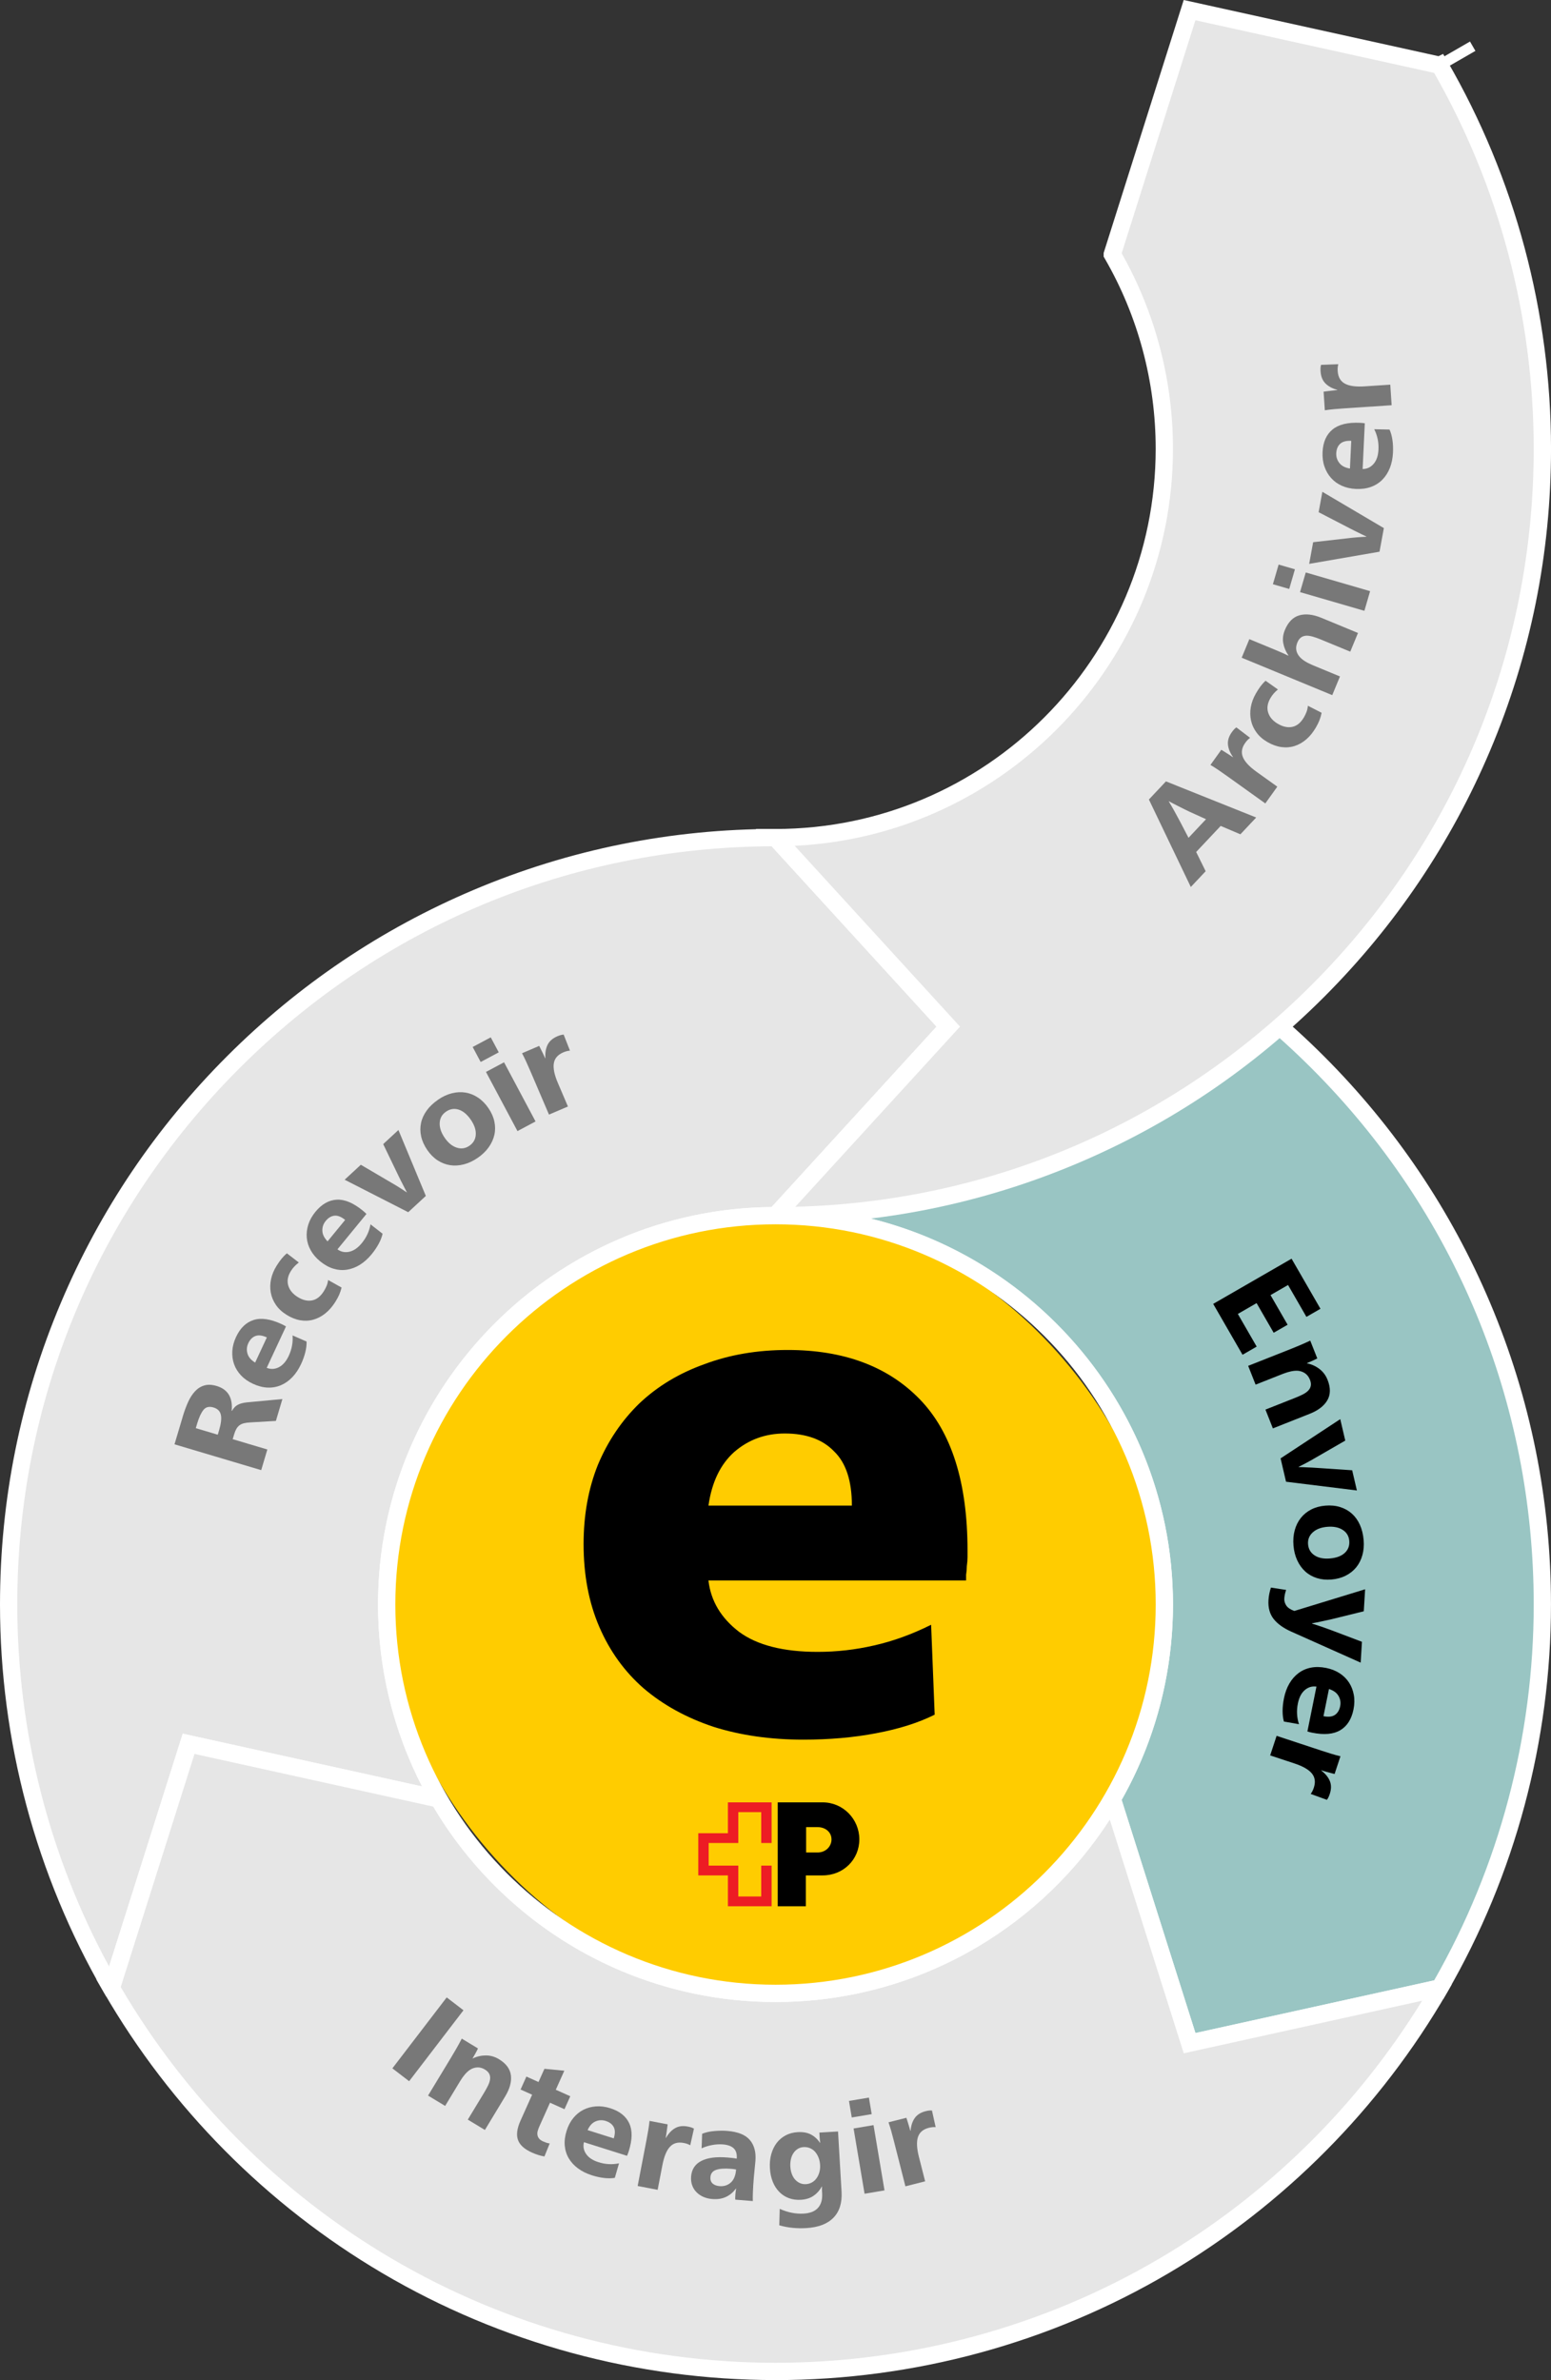
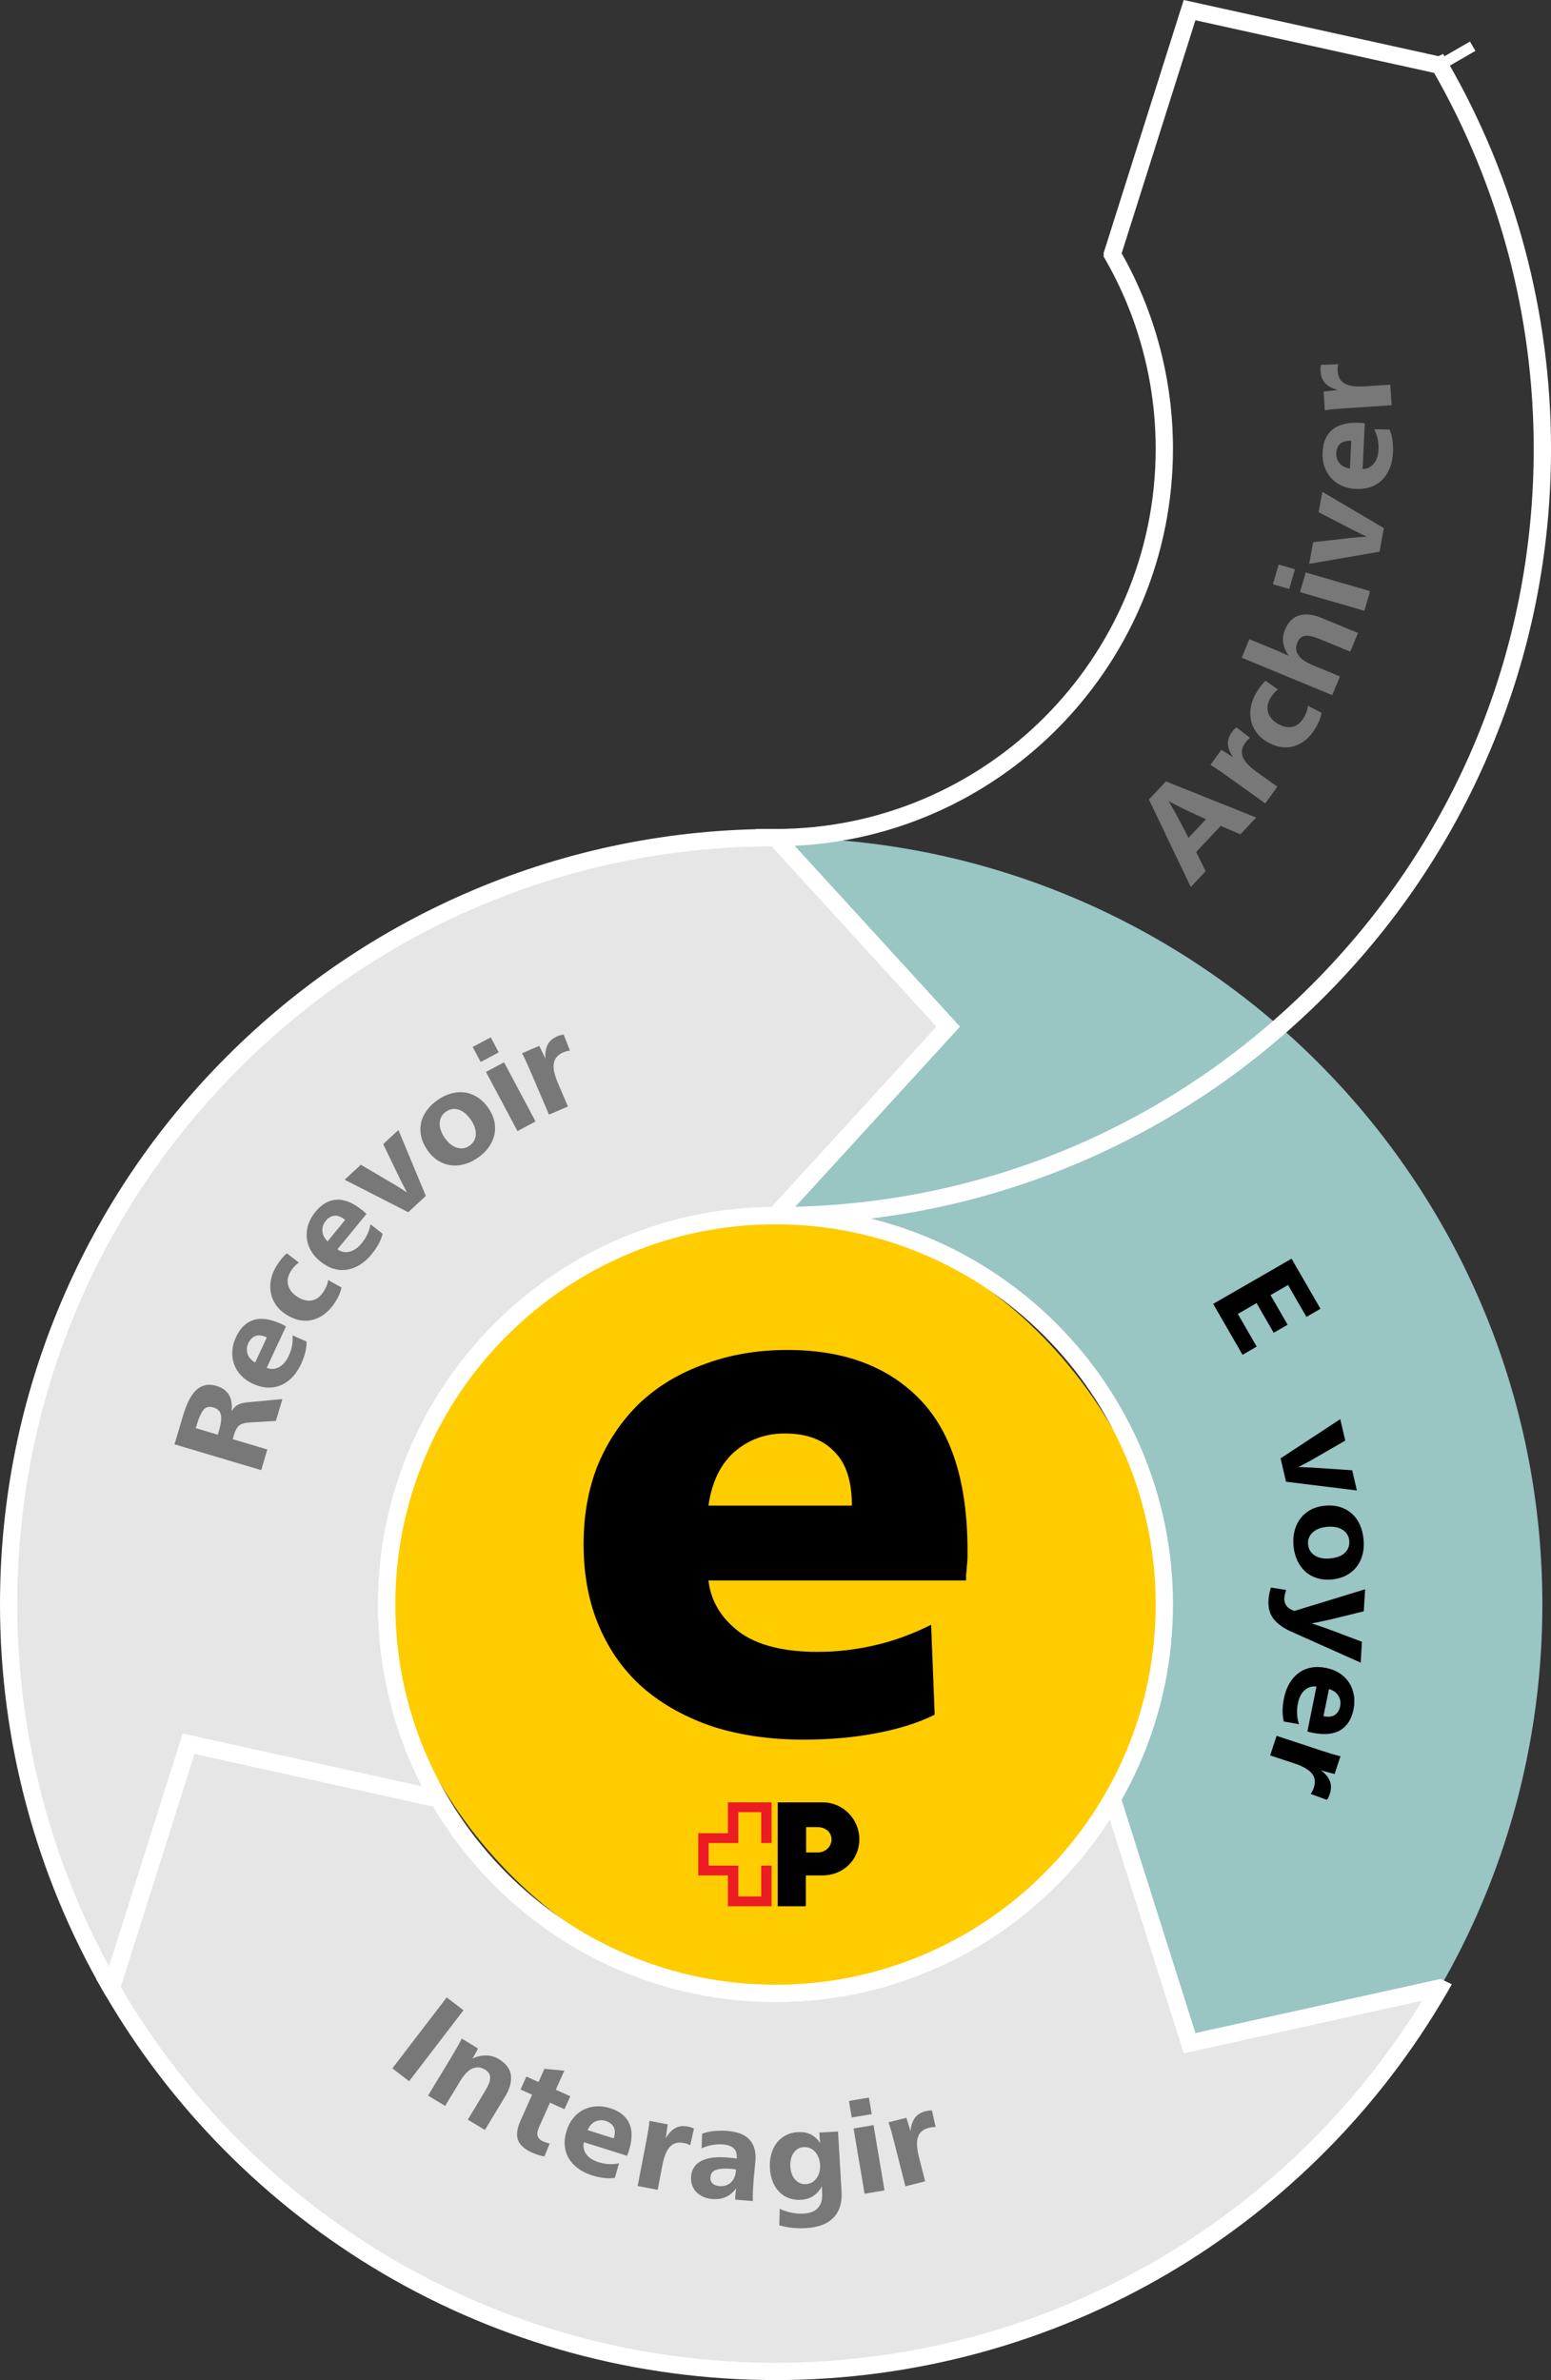
<svg xmlns="http://www.w3.org/2000/svg" id="Ebene_2" viewBox="0 0 718 1101.73">
  <rect x="0" y="0" width="718" height="1101.73" fill="#333333" stroke="none" />
  <defs>
    <style>.cls-1{fill:#fc0;}.cls-2{fill:#e6e6e6;}.cls-3{fill:#99c5c3;}.cls-4{fill:#ed1c24;}.cls-5{fill:#fff;}.cls-6{fill:#8b2100;stroke:#fff;stroke-miterlimit:10;stroke-width:5px;}.cls-7{fill:#787878;}</style>
  </defs>
  <g id="Text">
    <line class="cls-6" x1="681.75" y1="21.39" x2="666.48" y2="30.21" />
    <path class="cls-2" d="M439,475.23l-80,87.5c-99.41,0-180,80.59-180,180,0,32.79,8.77,63.53,24.09,90.01l-115.78-25.53-35.77,113.03h0s-.02,0-.02,0c-30.22-52.22-47.52-112.85-47.52-177.52,0-196.06,158.94-355,355-355l80,87.5Z" />
    <path class="cls-5" d="M51.54,924.25h-2.31l-1.17-2C16.62,867.93,0,805.85,0,742.73c0-48.46,9.49-95.48,28.21-139.74,18.08-42.75,43.97-81.14,76.94-114.11,32.97-32.97,71.36-58.85,114.11-76.94,44.26-18.72,91.28-28.21,139.74-28.21h1.76l83.66,91.5-83.66,91.5h-1.76c-97.05,0-176,78.95-176,176,0,30.94,8.14,61.37,23.55,88.01l4.55,7.87-121.08-26.7-34.48,108.95v3.38h-4ZM357.24,391.74c-93.1.45-180.55,36.92-246.44,102.8-66.29,66.3-102.81,154.44-102.81,248.19,0,58.64,14.67,116.36,42.5,167.53l34.1-107.75,110.76,24.42c-13.35-25.92-20.37-54.85-20.37-84.21,0-100.87,81.58-183.04,182.23-183.99l76.35-83.51-76.34-83.5Z" />
    <path class="cls-3" d="M714,742.73c0,64.67-17.3,125.3-47.52,177.52h-.02s-115.77,25.53-115.77,25.53l-35.78-113.03h0c15.32-26.49,24.09-57.23,24.09-90.02,0-99.41-80.59-180-180-180l80-87.5-80-87.5c196.06,0,355,158.94,355,355Z" />
-     <path class="cls-5" d="M547.98,950.48l-37.07-117.11v-1.69l.54-.94c15.41-26.63,23.55-57.06,23.55-88.01,0-97.05-78.95-176-176-176h-9.08l83.66-91.5-83.66-91.5h9.08c48.46,0,95.48,9.49,139.74,28.21,42.75,18.08,81.14,43.97,114.11,76.94,32.97,32.97,58.85,71.36,76.93,114.11,18.72,44.26,28.21,91.28,28.21,139.74,0,63.12-16.62,125.2-48.06,179.52l-1.85,3.19-2.11-1.01-118,26.03ZM519.25,833.21l34.15,107.88,110.5-24.38c30.16-52.74,46.1-112.86,46.1-173.98,0-93.75-36.51-181.9-102.81-248.19-64.13-64.13-148.69-100.39-239.01-102.69l76.24,83.38-76.54,83.71c97.35,4.65,175.12,85.31,175.12,183.79,0,31.76-8.21,63-23.75,90.48Z" />
    <path class="cls-2" d="M666.48,920.25c-61.37,106.1-176.09,177.48-307.48,177.48s-246.11-71.38-307.48-177.48h.02s35.77-113.04,35.77-113.04l115.78,25.53c31.13,53.8,89.29,89.99,155.91,89.99s124.77-36.19,155.91-89.98l35.78,113.03,115.77-25.54h.02Z" />
    <path class="cls-5" d="M359,1101.73c-64.14,0-127.08-17.12-182.03-49.51-53.34-31.44-97.92-76.38-128.91-129.97l-3.47-6h4.02l35.99-113.73,121.07,26.7.88,1.52c15.21,26.28,37.06,48.31,63.22,63.73,26.93,15.88,57.79,24.27,89.23,24.27s62.3-8.39,89.23-24.26c26.15-15.41,48.01-37.45,63.22-63.72l4.54-7.84,37.41,118.18,113.54-25.05,5.15,2.45-2.15,3.76c-31,53.59-75.57,98.53-128.91,129.97-54.95,32.39-117.89,49.51-182.03,49.51ZM55.88,919.79c30.27,51.72,73.51,95.1,125.16,125.54,53.72,31.66,115.26,48.4,177.97,48.4s124.25-16.74,177.97-48.4c49.52-29.19,91.31-70.28,121.35-119.2l-110.34,24.34-34.24-108.15c-15.57,24.13-36.67,44.43-61.45,59.04-28.16,16.6-60.42,25.37-93.29,25.37s-65.13-8.77-93.29-25.37c-26.83-15.81-49.33-38.29-65.18-65.09l-110.5-24.37-34.14,107.88Z" />
-     <path class="cls-2" d="M714,207.73c0,196.06-158.94,355-355,355l80-87.5-80-87.5c99.41,0,180-80.59,180-180,0-32.79-8.77-63.53-24.09-90.01h0s35.77-113.03,35.77-113.03l115.78,25.53h.02c30.22,52.21,47.52,112.84,47.52,177.51Z" />
    <path class="cls-5" d="M359,566.73h-9.08l83.66-91.5-83.66-91.5h9.08c97.05,0,176-78.95,176-176,0-30.94-8.14-61.38-23.55-88.01l-.54-.93v-1.69l.19-.6L547.97,0l117.97,26.01,2.1-1.05,1.91,3.25c31.44,54.33,48.06,116.41,48.06,179.52,0,48.46-9.49,95.48-28.21,139.74-18.08,42.75-43.97,81.14-76.93,114.11-32.97,32.97-71.36,58.85-114.11,76.94-44.26,18.72-91.28,28.21-139.74,28.21ZM367.88,391.52l76.54,83.71-76.24,83.38c90.32-2.3,174.88-38.56,239.01-102.69,66.29-66.3,102.81-154.44,102.81-248.19,0-61.12-15.93-121.23-46.1-173.98l-110.51-24.37-34.14,107.87c15.54,27.48,23.75,58.72,23.75,90.48,0,98.48-77.77,179.14-175.12,183.79Z" />
    <rect class="cls-1" x="179.01" y="562.73" width="360" height="360" rx="180" ry="180" />
    <path class="cls-5" d="M359.01,926.73c-101.46,0-184-82.54-184-184s82.54-184,184-184,184,82.54,184,184-82.54,184-184,184ZM359.01,566.73c-97.05,0-176,78.95-176,176s78.95,176,176,176,176-78.95,176-176-78.95-176-176-176h0Z" />
    <path d="M327.96,731.61c1.1,9.47,5.84,17.4,14.21,23.79,8.37,6.17,20.48,9.25,36.34,9.25,8.81,0,17.51-.99,26.1-2.97,8.81-1.98,17.62-5.18,26.43-9.58l1.65,41.62c-7.49,3.74-16.52,6.61-27.09,8.59-10.35,1.98-21.58,2.97-33.7,2.97-15.2,0-29.07-1.98-41.62-5.95-12.55-4.18-23.35-10.13-32.37-17.84-8.81-7.71-15.64-17.18-20.48-28.41-4.85-11.23-7.27-24.01-7.27-38.32,0-13.43,2.2-25.66,6.61-36.67,4.62-11.01,11.01-20.48,19.16-28.41,8.37-7.93,18.39-13.99,30.06-18.17,11.67-4.4,24.56-6.61,38.65-6.61,25.99,0,46.36,7.6,61.12,22.79,14.76,15.2,22.13,38.54,22.13,70.04v2.97c0,1.32-.11,2.75-.33,4.29,0,1.32-.11,2.64-.33,3.96v2.64h-119.26ZM394.36,696.93c0-11.45-2.75-19.82-8.26-25.11-5.29-5.51-12.88-8.26-22.79-8.26-9.03,0-16.85,2.86-23.45,8.59-6.39,5.73-10.35,13.98-11.89,24.78h66.4Z" />
    <path class="cls-4" d="M357.2,853.13v-18.82h-20.23v14.29h-13.72v19.52h13.72v14.29h20.23v-18.82h-4.81v14.29h-10.61v-14.29h-13.72v-10.47h13.72v-14.29h10.61v14.29h4.81Z" />
    <path d="M384.93,851.43c0,3.4-2.83,6.08-6.37,6.08h-5.38v-11.74h5.23c3.82,0,6.51,2.41,6.51,5.66ZM380.83,834.31h-20.8v48.1h13.02v-14.29h7.78c9.62,0,16.98-7.36,16.98-16.69s-7.5-17.12-16.98-17.12Z" />
    <path class="cls-7" d="M189.4,963.39l-7.76-5.95,25.15-32.84,7.76,5.95-25.15,32.84Z" />
    <path class="cls-7" d="M218.86,952.86c1.9-.93,3.91-1.39,6.04-1.4,2.13,0,4.14.56,6.03,1.71,3.35,2.02,5.21,4.52,5.58,7.49.37,2.97-.51,6.23-2.66,9.78l-9.38,15.52-7.91-4.79,7.58-12.52c.76-1.25,1.38-2.4,1.87-3.44s.78-2,.87-2.87c.09-.87-.05-1.67-.42-2.4-.37-.73-1.02-1.38-1.97-1.95-1.18-.72-2.36-1.04-3.52-.99-1.17.06-2.26.4-3.29,1.03-.84.55-1.65,1.28-2.42,2.17-.77.9-1.51,1.92-2.2,3.07l-6.99,11.56-7.91-4.78,10.83-17.9c.71-1.18,1.47-2.48,2.28-3.88s1.64-2.93,2.5-4.59l7.5,4.54c-.28.62-.66,1.37-1.15,2.25-.49.88-.94,1.66-1.34,2.34l.1.06Z" />
    <path class="cls-7" d="M243.67,961.24l5.62,2.52,2.74-6.11,9.21.88-3.95,8.81,6.71,3.01-2.69,6-6.7-3.01-4.9,10.92c-.32.72-.58,1.42-.77,2.09-.19.67-.24,1.31-.14,1.92.1.61.34,1.16.75,1.67s1.04.95,1.9,1.34c.5.22,1.01.42,1.52.59.51.16,1.01.27,1.51.32l-2.45,6.04c-.93-.16-1.89-.39-2.9-.71s-1.96-.68-2.86-1.09c-3.5-1.57-5.66-3.52-6.49-5.87-.83-2.34-.44-5.32,1.18-8.92l5.38-12-5.35-2.4,2.69-6Z" />
    <path class="cls-7" d="M270.33,991.6c-.49,1.96-.16,3.78,1,5.48,1.16,1.69,3.08,2.96,5.76,3.81,3.16,1,6.32,1.17,9.47.51l-1.94,6.72c-1.45.25-3.08.27-4.9.07s-3.71-.61-5.67-1.23c-2.49-.79-4.64-1.85-6.45-3.19-1.81-1.34-3.25-2.9-4.3-4.68-1.05-1.78-1.67-3.75-1.86-5.9-.19-2.15.1-4.45.88-6.9.71-2.26,1.73-4.21,3.06-5.84,1.32-1.63,2.88-2.9,4.65-3.81,1.78-.91,3.73-1.44,5.85-1.6,2.12-.16,4.33.13,6.63.85,4.33,1.37,7.26,3.7,8.79,7,1.53,3.3,1.44,7.62-.25,12.97-.07.23-.19.58-.37,1.07-.17.48-.31.81-.41.99l-19.95-6.3ZM284.12,989.86c.69-2.18.68-3.94-.02-5.26-.7-1.32-1.94-2.26-3.71-2.82-1.62-.51-3.2-.43-4.74.24s-2.75,2.01-3.63,4.01l12.09,3.82Z" />
    <path class="cls-7" d="M308.29,989.61c1.2-2.06,2.62-3.56,4.24-4.49s3.59-1.18,5.88-.74c.54.11,1.05.23,1.53.38.47.15.91.35,1.31.58l-1.72,7.7c-.83-.48-1.83-.84-3-1.06-2.68-.52-4.8.06-6.37,1.73-1.57,1.67-2.74,4.5-3.51,8.5l-2.21,11.46-9.25-1.78,4.06-21.12c.31-1.63.6-3.22.86-4.78.26-1.56.45-2.97.57-4.23l8.38,1.61c-.02.32-.07.74-.15,1.27-.08.53-.16,1.09-.23,1.67-.07.59-.16,1.18-.25,1.76-.09.59-.18,1.09-.26,1.52l.12.02Z" />
    <path class="cls-7" d="M340.64,1013.1c-1.16,1.65-2.65,2.92-4.47,3.8-1.82.88-3.96,1.23-6.44,1.03-1.54-.12-2.93-.46-4.17-1.02-1.24-.55-2.3-1.29-3.18-2.19-.88-.9-1.54-1.97-1.97-3.19-.44-1.22-.59-2.56-.48-4.02.27-3.35,1.85-5.76,4.75-7.23,2.89-1.47,6.9-2,12.02-1.58.63.05,1.33.12,2.09.2.77.08,1.52.19,2.26.33.17-2.13-.29-3.71-1.37-4.75-1.08-1.04-2.75-1.65-4.99-1.83-1.65-.13-3.36-.03-5.11.3-1.75.33-3.35.84-4.79,1.52l.25-6.76c1.68-.66,3.57-1.08,5.69-1.26s4.1-.21,5.95-.05c4.92.4,8.41,1.8,10.45,4.21,2.04,2.4,2.9,5.62,2.58,9.63-.08.98-.2,2.2-.35,3.63-.16,1.43-.29,2.78-.39,4.04-.22,2.76-.37,5.02-.43,6.8-.07,1.78-.08,3.16-.04,4.16l-8.09-.65c-.06-.24-.08-.6-.06-1.08.02-.47.04-.93.08-1.36.03-.32.07-.7.12-1.15.06-.45.13-.95.21-1.5h-.12ZM340.76,1004.25c-.35-.07-.73-.13-1.14-.18-.41-.05-.83-.1-1.27-.13-2.95-.24-5.24-.08-6.85.49-1.61.56-2.48,1.67-2.62,3.32-.11,1.3.23,2.3,1.01,3,.78.7,1.85,1.1,3.23,1.21,2.01.16,3.73-.38,5.16-1.63,1.43-1.25,2.26-3.28,2.48-6.07Z" />
    <path class="cls-7" d="M379.7,991.9c-.14-.94-.22-1.77-.26-2.48-.04-.71-.08-1.46-.13-2.25l8.64-.51,1.63,27.86c.3,5.17-.95,9.19-3.75,12.06-2.8,2.88-7,4.48-12.6,4.8-2.09.12-4.18.09-6.27-.11-2.09-.2-4.16-.59-6.21-1.18l.21-7.61c1.95.87,3.85,1.48,5.69,1.83s3.63.47,5.36.37c1.34-.08,2.55-.31,3.64-.69,1.08-.38,2.01-.95,2.78-1.71s1.34-1.72,1.73-2.89c.39-1.17.53-2.58.43-4.24-.03-.43-.05-.9-.08-1.39-.03-.49-.02-1.02.03-1.58h-.12c-.93,1.72-2.19,3.13-3.79,4.24-1.6,1.1-3.56,1.72-5.89,1.86-2.01.12-3.87-.14-5.57-.77s-3.18-1.6-4.44-2.89-2.26-2.85-3-4.69c-.74-1.84-1.18-3.92-1.32-6.24-.14-2.37.07-4.54.63-6.54.56-1.99,1.39-3.72,2.52-5.19,1.12-1.47,2.51-2.64,4.16-3.51,1.65-.87,3.5-1.36,5.55-1.48,2.41-.14,4.44.21,6.09,1.07,1.65.85,3.06,2.13,4.23,3.85h.12ZM371.98,993.89c-.99.06-1.87.33-2.65.81-.78.48-1.45,1.12-1.99,1.93-.55.8-.95,1.75-1.2,2.83-.25,1.08-.34,2.24-.27,3.46.07,1.22.3,2.35.67,3.37.38,1.03.88,1.9,1.52,2.61.64.71,1.38,1.27,2.23,1.65.85.39,1.79.55,2.82.49,1.02-.06,1.96-.33,2.8-.82.84-.48,1.55-1.13,2.11-1.93.57-.8,1-1.73,1.29-2.78.29-1.04.41-2.18.33-3.4s-.32-2.36-.73-3.4c-.42-1.04-.96-1.93-1.61-2.67-.66-.73-1.44-1.29-2.35-1.67-.91-.38-1.9-.54-2.97-.48Z" />
    <path class="cls-7" d="M403.53,978.63l-9.23,1.55-1.29-7.66,9.23-1.55,1.29,7.66ZM409.46,1013.93l-9.23,1.55-5.08-30.21,9.23-1.55,5.08,30.21Z" />
    <path class="cls-7" d="M421.53,986.32c.21-2.38.85-4.33,1.93-5.87,1.08-1.54,2.74-2.59,5-3.17.54-.14,1.05-.24,1.54-.3.49-.06.97-.07,1.43-.03l1.71,7.7c-.96-.08-2.01.02-3.16.31-2.64.67-4.32,2.1-5.03,4.28-.71,2.18-.56,5.24.44,9.18l2.88,11.31-9.13,2.32-5.3-20.85c-.41-1.61-.83-3.17-1.25-4.7-.43-1.52-.86-2.88-1.28-4.08l8.27-2.1c.12.3.25.7.4,1.21.15.51.32,1.05.5,1.62s.36,1.13.52,1.7c.17.57.3,1.06.41,1.49l.11-.03Z" />
    <path class="cls-7" d="M581.53,378.42l-7.32,7.78-9.12-3.88-11.35,12.06,4.39,8.91-6.87,7.3-19.4-40.5,7.89-8.39,41.77,16.72ZM550.85,375.83c-.69-.32-1.49-.7-2.41-1.16-.92-.45-1.83-.91-2.74-1.38-.91-.47-1.77-.91-2.59-1.32-.82-.41-1.47-.77-1.96-1.07l-.08.09c.3.5.69,1.15,1.16,1.96.48.81.96,1.66,1.46,2.57.49.91.98,1.8,1.46,2.69.48.89.9,1.67,1.26,2.34l3.79,7.27,8.1-8.61-7.45-3.38Z" />
    <path class="cls-7" d="M570.79,350.43c-1.39-1.98-2.17-3.91-2.34-5.81s.43-3.8,1.81-5.72c.33-.46.66-.87,1-1.24.34-.37.7-.69,1.09-.95l6.35,4.84c-.8.56-1.54,1.33-2.24,2.31-1.61,2.24-1.97,4.44-1.1,6.59.87,2.15,2.98,4.42,6.33,6.82l9.61,6.88-5.55,7.76-17.71-12.68c-1.37-.98-2.71-1.92-4.04-2.82-1.32-.9-2.54-1.67-3.65-2.32l5.03-7.02c.28.15.65.38,1.1.68.45.3.93.61,1.44.92.51.32,1.02.64,1.52.97.5.33.93.63,1.29.88l.07-.1Z" />
    <path class="cls-7" d="M591.58,319.16c-.7.57-1.34,1.18-1.92,1.84-.58.66-1.12,1.4-1.59,2.23-1.33,2.32-1.67,4.54-.99,6.66.68,2.12,2.19,3.85,4.55,5.21,2.39,1.38,4.64,1.82,6.74,1.34,2.1-.48,3.86-1.97,5.3-4.46.46-.8.85-1.61,1.16-2.45.32-.83.52-1.78.62-2.83l6.37,3.25c-.27,1.28-.61,2.42-1,3.44-.4,1.02-.94,2.11-1.62,3.29-1.3,2.25-2.79,4.11-4.48,5.56s-3.5,2.48-5.45,3.1c-1.94.61-3.97.77-6.09.48-2.12-.29-4.25-1.06-6.4-2.29-2.12-1.22-3.81-2.68-5.08-4.41-1.27-1.72-2.13-3.58-2.57-5.59-.44-2-.47-4.08-.1-6.21s1.16-4.25,2.36-6.33c.72-1.25,1.43-2.35,2.14-3.3.71-.95,1.49-1.81,2.34-2.57l5.71,4.04Z" />
    <path class="cls-7" d="M596.44,303.38c-1.22-1.76-2.01-3.63-2.38-5.63-.37-1.99-.12-4.02.73-6.09,1.53-3.7,3.76-5.97,6.68-6.81,2.93-.85,6.35-.46,10.27,1.16l16.91,6.99-3.58,8.65-13.7-5.66c-1.33-.55-2.57-.99-3.71-1.31-1.14-.32-2.16-.46-3.04-.41-.88.05-1.67.32-2.35.81-.68.5-1.24,1.26-1.67,2.3-.52,1.26-.69,2.41-.52,3.45.17,1.05.6,2,1.28,2.87.68.87,1.57,1.65,2.67,2.34,1.1.69,2.31,1.31,3.64,1.86l12.64,5.23-3.58,8.65-41.92-17.33,3.55-8.59,11.48,4.75c1,.41,2.08.87,3.26,1.38,1.17.51,2.26,1.01,3.27,1.51l.05-.11Z" />
    <path class="cls-7" d="M599.46,263.53l-2.65,9.1-7.55-2.19,2.65-9.1,7.55,2.19ZM634.26,273.65l-2.65,9.1-29.79-8.66,2.65-9.1,29.79,8.66Z" />
    <path class="cls-7" d="M624.58,249.08c.5-.07,1.09-.14,1.77-.19.68-.06,1.39-.12,2.14-.19s1.47-.12,2.16-.15c.7-.03,1.31-.06,1.85-.09l.02-.12c-.49-.21-1.06-.48-1.71-.8-.65-.32-1.3-.64-1.96-.97-.65-.32-1.29-.63-1.9-.93-.62-.3-1.15-.56-1.59-.81l-14.93-7.73,1.73-9.44,28.46,16.8-2,10.92-32.57,5.63,1.84-10.03,16.69-1.89Z" />
    <path class="cls-7" d="M630.8,217.11c2.04-.02,3.74-.82,5.1-2.4,1.36-1.58,2.1-3.79,2.23-6.62.16-3.36-.49-6.49-1.96-9.4l7.08.15c.62,1.35,1.06,2.94,1.34,4.78.27,1.84.36,3.79.26,5.87-.12,2.64-.61,5.02-1.45,7.14-.84,2.12-2,3.93-3.47,5.42-1.47,1.49-3.24,2.61-5.29,3.35-2.06.74-4.38,1.05-6.98.93-2.4-.11-4.57-.61-6.51-1.48-1.94-.87-3.59-2.06-4.94-3.57-1.35-1.5-2.38-3.27-3.08-5.31-.71-2.04-1-4.27-.88-6.71.22-4.59,1.74-8.07,4.58-10.42s7.09-3.39,12.76-3.12c.24.01.62.04,1.14.08.52.05.88.09,1.07.14l-1,21.16ZM625.53,204.06c-2.32-.11-4.03.35-5.14,1.38s-1.71,2.48-1.8,4.36c-.08,1.72.41,3.24,1.47,4.57,1.06,1.33,2.68,2.17,4.87,2.51l.6-12.83Z" />
    <path class="cls-7" d="M619.05,180.47c-2.33-.65-4.16-1.65-5.49-3-1.33-1.36-2.08-3.21-2.23-5.56-.04-.56-.04-1.09-.02-1.59.03-.5.11-.98.24-1.43l7.98-.29c-.26.94-.35,2.01-.27,3.2.18,2.75,1.29,4.69,3.33,5.79,2.04,1.11,5.11,1.53,9.22,1.25l11.79-.78.63,9.52-21.73,1.44c-1.68.11-3.31.24-4.91.38-1.59.15-3.02.32-4.29.52l-.57-8.62c.32-.06.74-.12,1.28-.17.54-.06,1.1-.12,1.7-.2.6-.08,1.19-.15,1.79-.21.6-.06,1.12-.1,1.55-.13v-.12Z" />
    <path class="cls-7" d="M84.54,655.91c.75-2.53,1.59-4.82,2.51-6.86s2.01-3.72,3.25-5.04,2.68-2.22,4.31-2.69c1.62-.48,3.51-.39,5.66.24,2.65.79,4.54,2.16,5.7,4.11,1.15,1.95,1.57,4.42,1.27,7.42l.12.03c.78-1.35,1.69-2.3,2.73-2.85s2.42-.92,4.15-1.11l16.49-1.54-3.01,10.12-11.79.69c-1.19.06-2.19.19-3,.39-.81.2-1.5.51-2.07.95-.57.44-1.04.98-1.43,1.64-.38.66-.73,1.5-1.04,2.54l-.67,2.24,16.04,4.78-2.84,9.55-40.14-11.95,3.77-12.65ZM100.81,664.13l.63-2.13c.9-3.03,1.17-5.39.8-7.09-.37-1.7-1.51-2.83-3.43-3.4-1.99-.59-3.54-.22-4.62,1.13-1.09,1.35-2.06,3.46-2.92,6.33l-.63,2.13,10.18,3.03Z" />
    <path class="cls-7" d="M123.47,633.17c1.9.75,3.78.66,5.63-.29,1.85-.95,3.38-2.71,4.58-5.28,1.42-3.05,2-6.19,1.75-9.44l6.49,2.83c.06,1.48-.13,3.13-.58,4.93-.44,1.8-1.1,3.65-1.98,5.53-1.12,2.39-2.46,4.41-4.05,6.06-1.58,1.65-3.34,2.88-5.27,3.7-1.93.82-3.98,1.19-6.17,1.1-2.19-.09-4.46-.69-6.81-1.78-2.18-1.01-4-2.29-5.46-3.83-1.46-1.54-2.54-3.27-3.22-5.17-.68-1.9-.96-3.93-.84-6.08.12-2.15.69-4.33,1.72-6.54,1.94-4.17,4.67-6.8,8.18-7.9,3.51-1.1,7.84-.45,12.99,1.95.22.1.56.27,1.02.51.46.24.78.42.94.54l-8.94,19.2ZM123.54,619.1c-2.1-.98-3.86-1.2-5.28-.67s-2.52,1.65-3.32,3.35c-.73,1.56-.85,3.16-.38,4.79.47,1.63,1.66,3.02,3.55,4.17l5.42-11.64Z" />
    <path class="cls-7" d="M138.34,584.41c-.72.54-1.38,1.13-1.99,1.76-.61.63-1.17,1.35-1.68,2.17-1.43,2.27-1.85,4.47-1.26,6.62.59,2.14,2.04,3.94,4.34,5.39,2.34,1.47,4.56,2.01,6.68,1.61,2.12-.39,3.94-1.81,5.47-4.25.49-.78.91-1.58,1.26-2.4.35-.82.6-1.75.73-2.8l6.24,3.5c-.32,1.26-.7,2.39-1.14,3.39-.44,1-1.02,2.08-1.75,3.23-1.38,2.2-2.95,3.99-4.69,5.38-1.74,1.38-3.6,2.34-5.57,2.88s-4,.61-6.1.24c-2.1-.38-4.2-1.23-6.3-2.55-2.06-1.3-3.7-2.83-4.9-4.61-1.2-1.77-1.98-3.67-2.34-5.69-.36-2.02-.31-4.09.15-6.21.46-2.12,1.33-4.2,2.61-6.23.77-1.22,1.52-2.29,2.27-3.21.75-.92,1.56-1.75,2.44-2.47l5.54,4.26Z" />
    <path class="cls-7" d="M156.21,578.31c1.65,1.2,3.5,1.57,5.52,1.12,2.03-.46,3.94-1.78,5.75-3.98,2.13-2.6,3.48-5.5,4.04-8.71l5.59,4.35c-.31,1.45-.9,3-1.78,4.63-.88,1.64-1.97,3.26-3.29,4.87-1.67,2.04-3.48,3.66-5.42,4.87-1.94,1.2-3.95,1.96-6.02,2.28-2.07.32-4.16.16-6.25-.47s-4.15-1.77-6.16-3.42c-1.86-1.52-3.3-3.21-4.34-5.07s-1.65-3.79-1.83-5.81c-.18-2.01.05-4.05.7-6.1.65-2.05,1.75-4.02,3.29-5.91,2.92-3.56,6.21-5.43,9.89-5.63,3.68-.19,7.71,1.51,12.1,5.11.19.15.47.4.86.75.39.35.65.6.78.75l-13.43,16.38ZM159.77,564.7c-1.79-1.47-3.44-2.12-4.95-1.96-1.5.16-2.85.97-4.04,2.43-1.09,1.33-1.61,2.85-1.55,4.54.05,1.7.86,3.34,2.41,4.92l8.14-9.93Z" />
    <path class="cls-7" d="M181.53,547.68c.44.24.96.55,1.54.91s1.19.74,1.82,1.13c.63.39,1.24.79,1.82,1.17.58.39,1.09.74,1.53,1.04l.09-.08c-.26-.46-.56-1.02-.89-1.67-.33-.65-.66-1.3-.99-1.95-.33-.65-.65-1.28-.97-1.88-.32-.61-.58-1.14-.79-1.6l-7.3-15.15,7.05-6.52,12.69,30.51-8.15,7.54-29.43-15.04,7.49-6.92,14.49,8.51Z" />
    <path class="cls-7" d="M202.83,509.02c2.08-1.42,4.2-2.41,6.38-2.95,2.17-.54,4.27-.65,6.3-.31,2.02.33,3.94,1.1,5.76,2.31,1.82,1.2,3.43,2.83,4.83,4.87,1.38,2.01,2.3,4.08,2.75,6.19.45,2.11.46,4.17.01,6.17-.45,2-1.32,3.92-2.63,5.77-1.31,1.84-3.02,3.49-5.13,4.93s-4.26,2.45-6.45,3c-2.19.56-4.3.67-6.34.35s-3.96-1.07-5.75-2.24c-1.8-1.17-3.38-2.76-4.76-4.77-1.42-2.08-2.37-4.18-2.84-6.31-.47-2.13-.48-4.2-.05-6.22.43-2.02,1.32-3.95,2.65-5.78,1.33-1.84,3.09-3.5,5.27-4.99ZM206.45,514.61c-1.82,1.24-2.78,2.96-2.9,5.15-.12,2.19.64,4.49,2.29,6.9,1.63,2.38,3.49,3.9,5.58,4.58,2.09.68,4.04.39,5.86-.85,1.85-1.27,2.84-2.99,2.97-5.16.13-2.17-.63-4.47-2.28-6.88-1.7-2.47-3.57-4.04-5.62-4.7-2.05-.66-4.02-.34-5.9.95Z" />
    <path class="cls-7" d="M230.88,487.13l-8.37,4.46-3.7-6.94,8.37-4.46,3.7,6.94ZM247.92,519.12l-8.37,4.46-14.58-27.38,8.37-4.46,14.58,27.38Z" />
    <path class="cls-7" d="M252.48,489.83c-.16-2.41.17-4.47,1.01-6.18.84-1.71,2.34-3.02,4.51-3.95.51-.22,1.01-.4,1.5-.54.48-.14.96-.22,1.43-.25l2.92,7.43c-.97.07-2.01.34-3.11.81-2.54,1.09-3.99,2.78-4.36,5.06-.37,2.29.26,5.33,1.88,9.12l4.65,10.87-8.77,3.75-8.57-20.02c-.66-1.54-1.33-3.04-1.99-4.5-.67-1.46-1.31-2.75-1.92-3.88l7.94-3.4c.16.28.36.66.59,1.15.23.49.48,1,.76,1.54.27.54.54,1.08.79,1.62.25.54.47,1.02.64,1.42l.11-.05Z" />
    <path d="M611.28,605.83l-6.5,3.75-8.51-14.76-8.11,4.68,7.91,13.72-6.45,3.71-7.91-13.72-8.68,5.01,8.72,15.12-6.55,3.78-13.58-23.55,36.28-20.92,13.37,23.18Z" />
-     <path d="M605.02,631.08c2.1.42,4.01,1.27,5.73,2.57,1.72,1.3,2.99,2.99,3.81,5.07,1.46,3.68,1.42,6.84-.1,9.46-1.52,2.62-4.23,4.71-8.14,6.26l-17.07,6.76-3.44-8.7,13.78-5.45c1.38-.54,2.58-1.09,3.62-1.62,1.03-.54,1.85-1.13,2.46-1.78.6-.65.98-1.38,1.13-2.19.15-.81.02-1.74-.39-2.78-.52-1.3-1.26-2.29-2.23-2.96-.97-.67-2.07-1.06-3.28-1.19-1.02-.07-2.11.02-3.28.27s-2.39.62-3.65,1.12l-12.72,5.03-3.44-8.7,19.69-7.79c1.3-.51,2.71-1.09,4.22-1.73,1.51-.64,3.12-1.36,4.82-2.17l3.27,8.26c-.6.32-1.37.69-2.3,1.11-.93.41-1.77.77-2.52,1.06l.04.11Z" />
    <path d="M608.2,675.25c-.43.26-.95.56-1.55.88-.6.33-1.23.67-1.89,1.03-.66.36-1.3.69-1.92,1-.63.31-1.18.58-1.66.82l.03.12c.53,0,1.16.02,1.89.05.73.04,1.45.07,2.18.11.73.04,1.43.07,2.12.09s1.28.06,1.78.11l16.78,1.13,2.18,9.35-32.8-4.05-2.52-10.81,27.62-18.16,2.32,9.93-14.55,8.39Z" />
    <path d="M631.27,712.88c.21,2.51.01,4.85-.59,7s-1.55,4.03-2.84,5.62c-1.29,1.59-2.91,2.88-4.86,3.87-1.95.98-4.15,1.58-6.62,1.79-2.43.2-4.68-.02-6.74-.67-2.06-.65-3.85-1.66-5.37-3.04-1.52-1.38-2.76-3.09-3.71-5.14-.95-2.05-1.54-4.35-1.75-6.9-.21-2.55-.02-4.92.58-7.09.6-2.18,1.55-4.07,2.84-5.69s2.89-2.91,4.79-3.89c1.91-.98,4.07-1.57,6.5-1.78,2.51-.21,4.81,0,6.89.66,2.08.65,3.89,1.66,5.43,3.04,1.54,1.38,2.78,3.1,3.71,5.17.93,2.07,1.51,4.42,1.73,7.05ZM624.61,713.25c-.18-2.19-1.2-3.88-3.04-5.07-1.85-1.19-4.22-1.66-7.13-1.42-2.87.24-5.12,1.1-6.74,2.58s-2.34,3.32-2.16,5.51c.19,2.23,1.19,3.94,3.02,5.14,1.82,1.19,4.19,1.67,7.1,1.42,2.99-.25,5.28-1.1,6.86-2.56,1.58-1.46,2.28-3.32,2.09-5.59Z" />
    <path d="M629.88,769.63l-32.07-14.33c-3.67-1.63-6.4-3.59-8.21-5.88-1.8-2.29-2.6-5.2-2.39-8.71.06-1.04.2-2.05.4-3.04.2-.99.45-1.92.74-2.78l7.03,1.09c-.49,1.41-.77,2.74-.84,3.98-.07,1.12.23,2.19.89,3.21s1.91,1.87,3.75,2.54l32.77-10.03-.62,10.18-15.26,3.76c-.57.12-1.22.27-1.95.42-.73.15-1.48.32-2.25.49-.77.17-1.55.34-2.34.49-.79.15-1.51.29-2.16.41v.12c1.25.4,2.64.85,4.15,1.36,1.51.51,2.91,1.01,4.21,1.49l14.75,5.59-.59,9.64Z" />
    <path d="M609.43,780.73c-2.02-.29-3.83.25-5.4,1.6-1.58,1.35-2.65,3.42-3.21,6.21-.67,3.29-.5,6.49.51,9.59l-6.98-1.23c-.41-1.43-.6-3.07-.6-4.93s.22-3.8.63-5.84c.52-2.59,1.36-4.87,2.51-6.84,1.15-1.97,2.57-3.58,4.25-4.83,1.68-1.25,3.59-2.09,5.74-2.51,2.15-.42,4.49-.38,7.04.14,2.35.47,4.42,1.29,6.21,2.45,1.79,1.16,3.23,2.58,4.34,4.27,1.11,1.69,1.85,3.6,2.24,5.72.39,2.12.34,4.37-.14,6.77-.91,4.51-2.94,7.71-6.1,9.6-3.16,1.89-7.52,2.28-13.09,1.15-.24-.05-.61-.13-1.11-.26-.51-.12-.85-.22-1.04-.3l4.19-20.76ZM612.67,794.42c2.27.46,4.04.26,5.29-.58,1.25-.85,2.07-2.2,2.44-4.04.34-1.69.09-3.27-.76-4.74-.84-1.48-2.32-2.55-4.43-3.22l-2.54,12.59Z" />
    <path d="M611.65,819.57c1.91,1.47,3.23,3.09,3.96,4.85s.72,3.75-.02,6c-.18.53-.37,1.03-.58,1.48-.21.46-.47.87-.76,1.24l-7.5-2.73c.59-.78,1.08-1.73,1.45-2.87.87-2.62.56-4.83-.91-6.62-1.47-1.79-4.17-3.34-8.08-4.63l-11.22-3.71,2.99-9.06,20.68,6.83c1.59.53,3.16,1.02,4.69,1.49,1.53.46,2.92.84,4.18,1.13l-2.71,8.21c-.32-.06-.73-.17-1.25-.32-.52-.15-1.07-.3-1.65-.45-.58-.15-1.16-.31-1.74-.48s-1.07-.32-1.49-.46l-.04.12Z" />
  </g>
</svg>